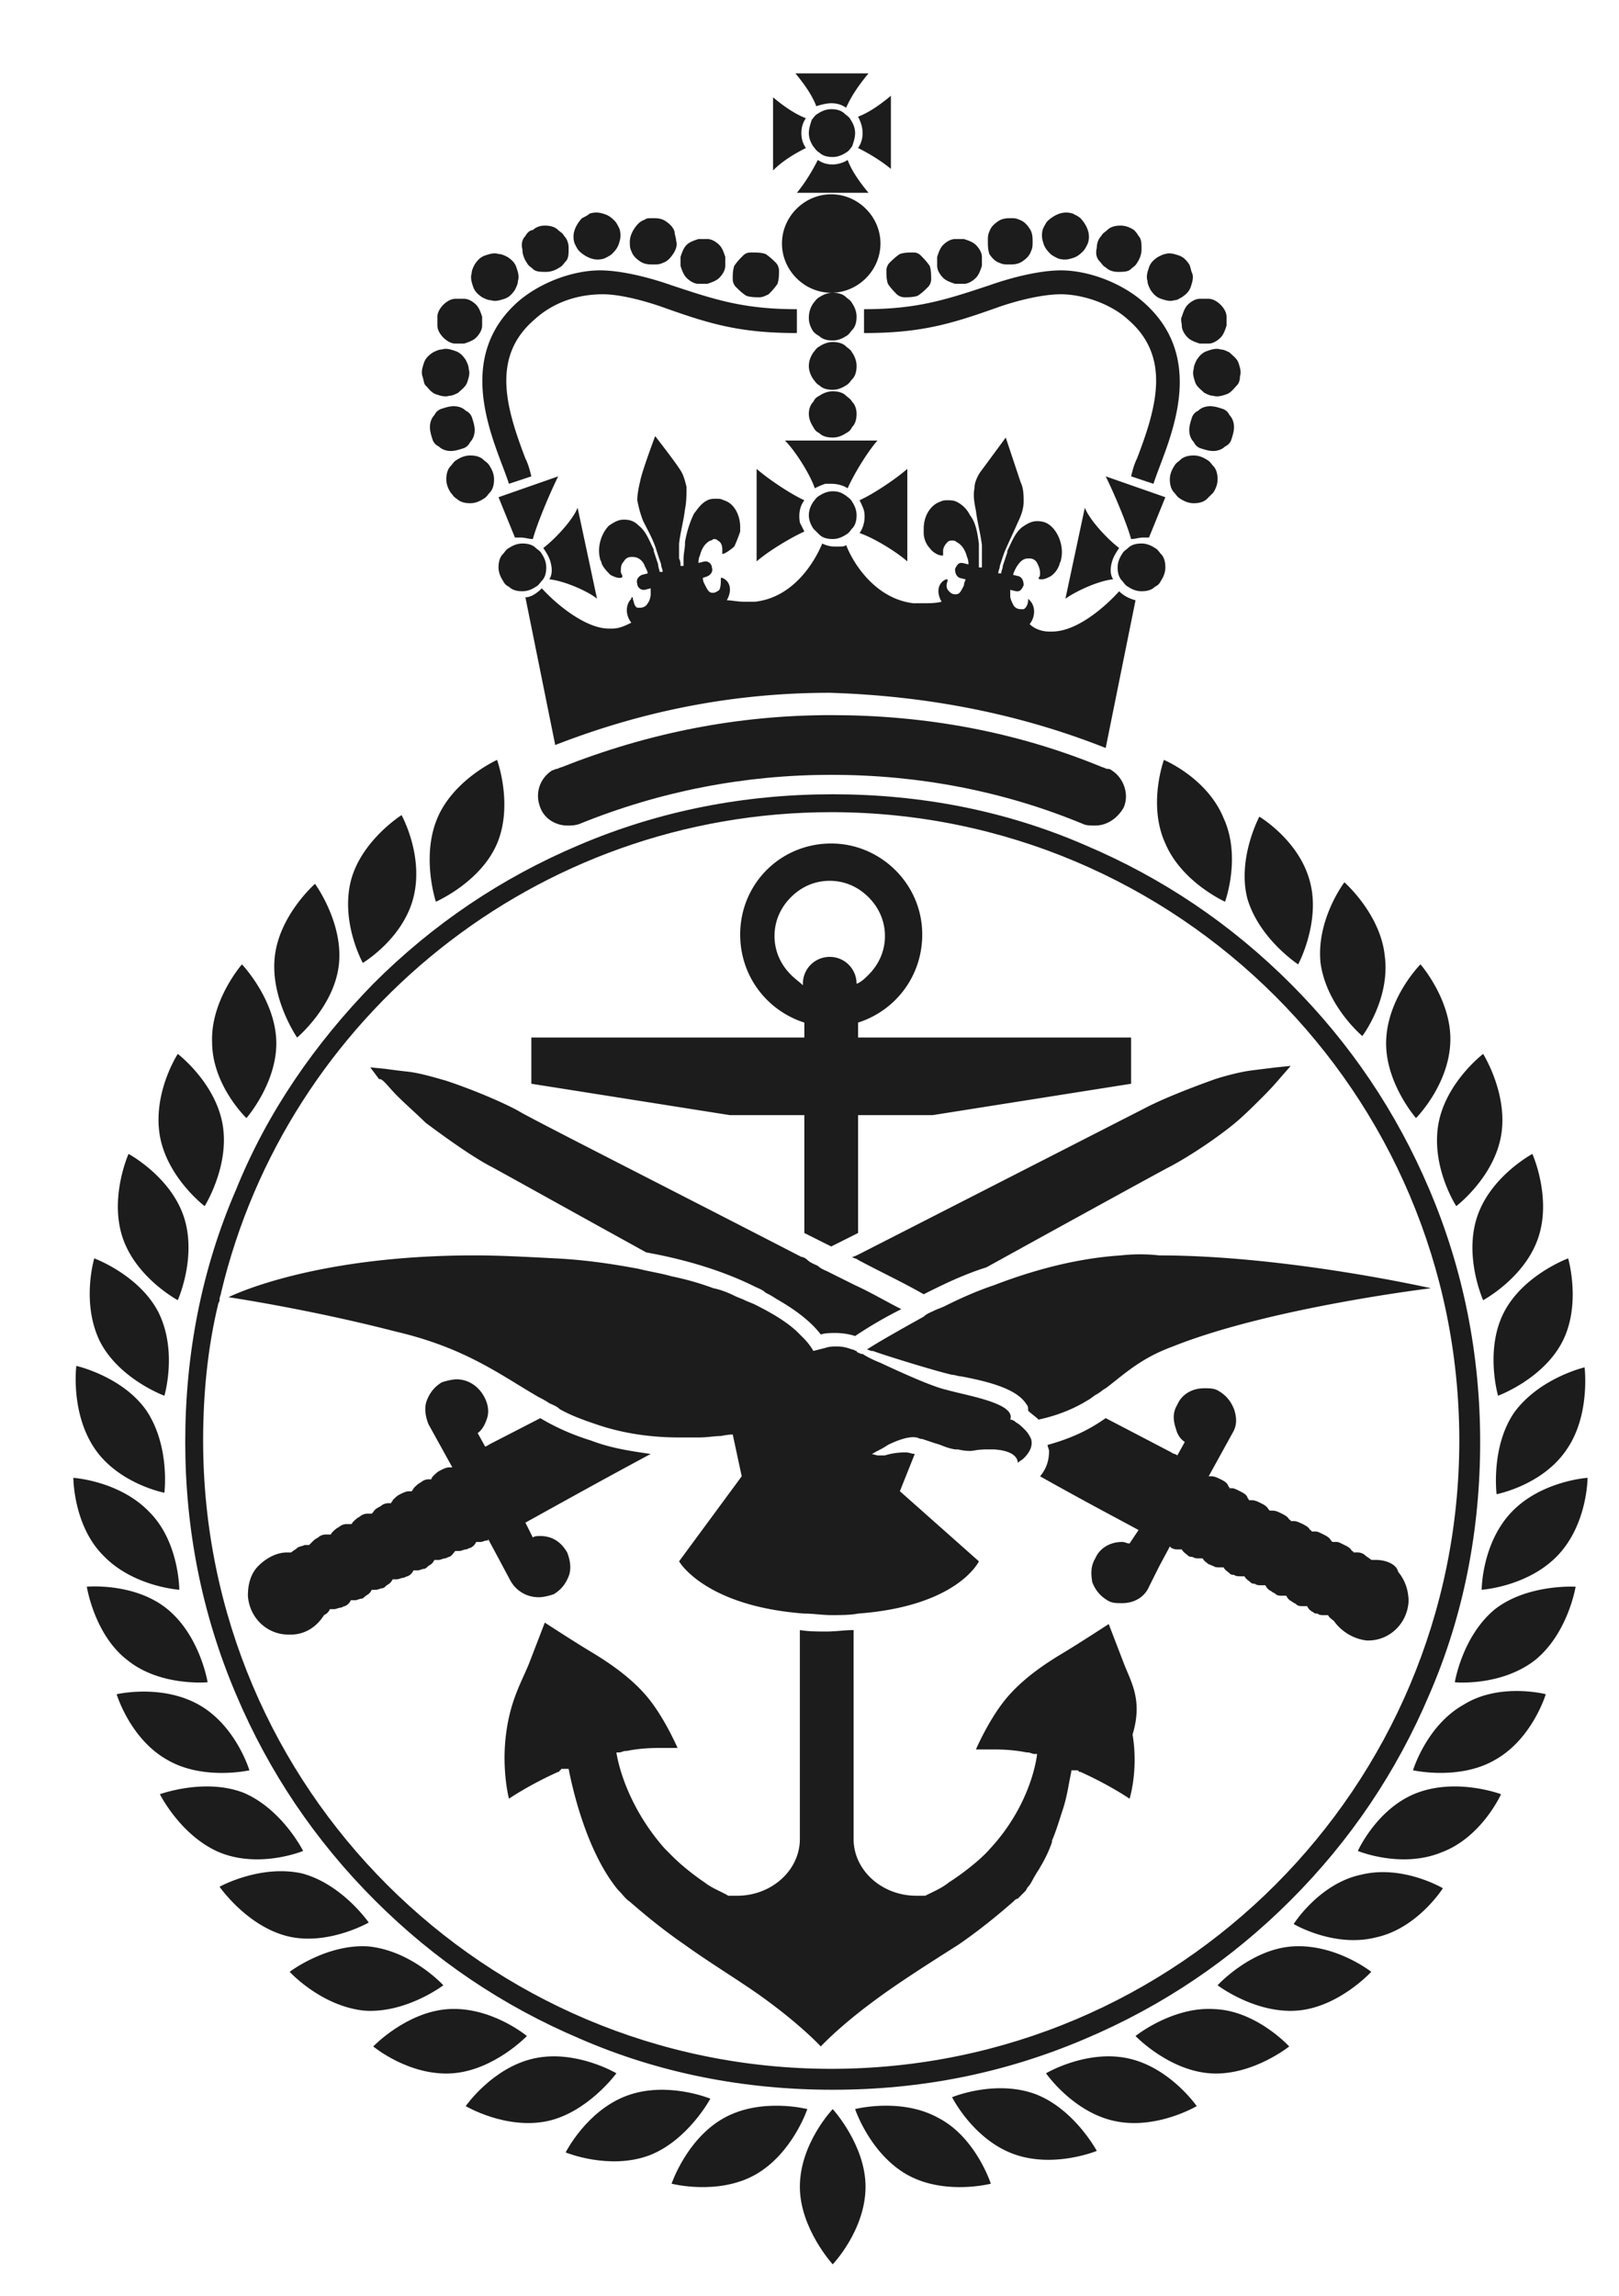
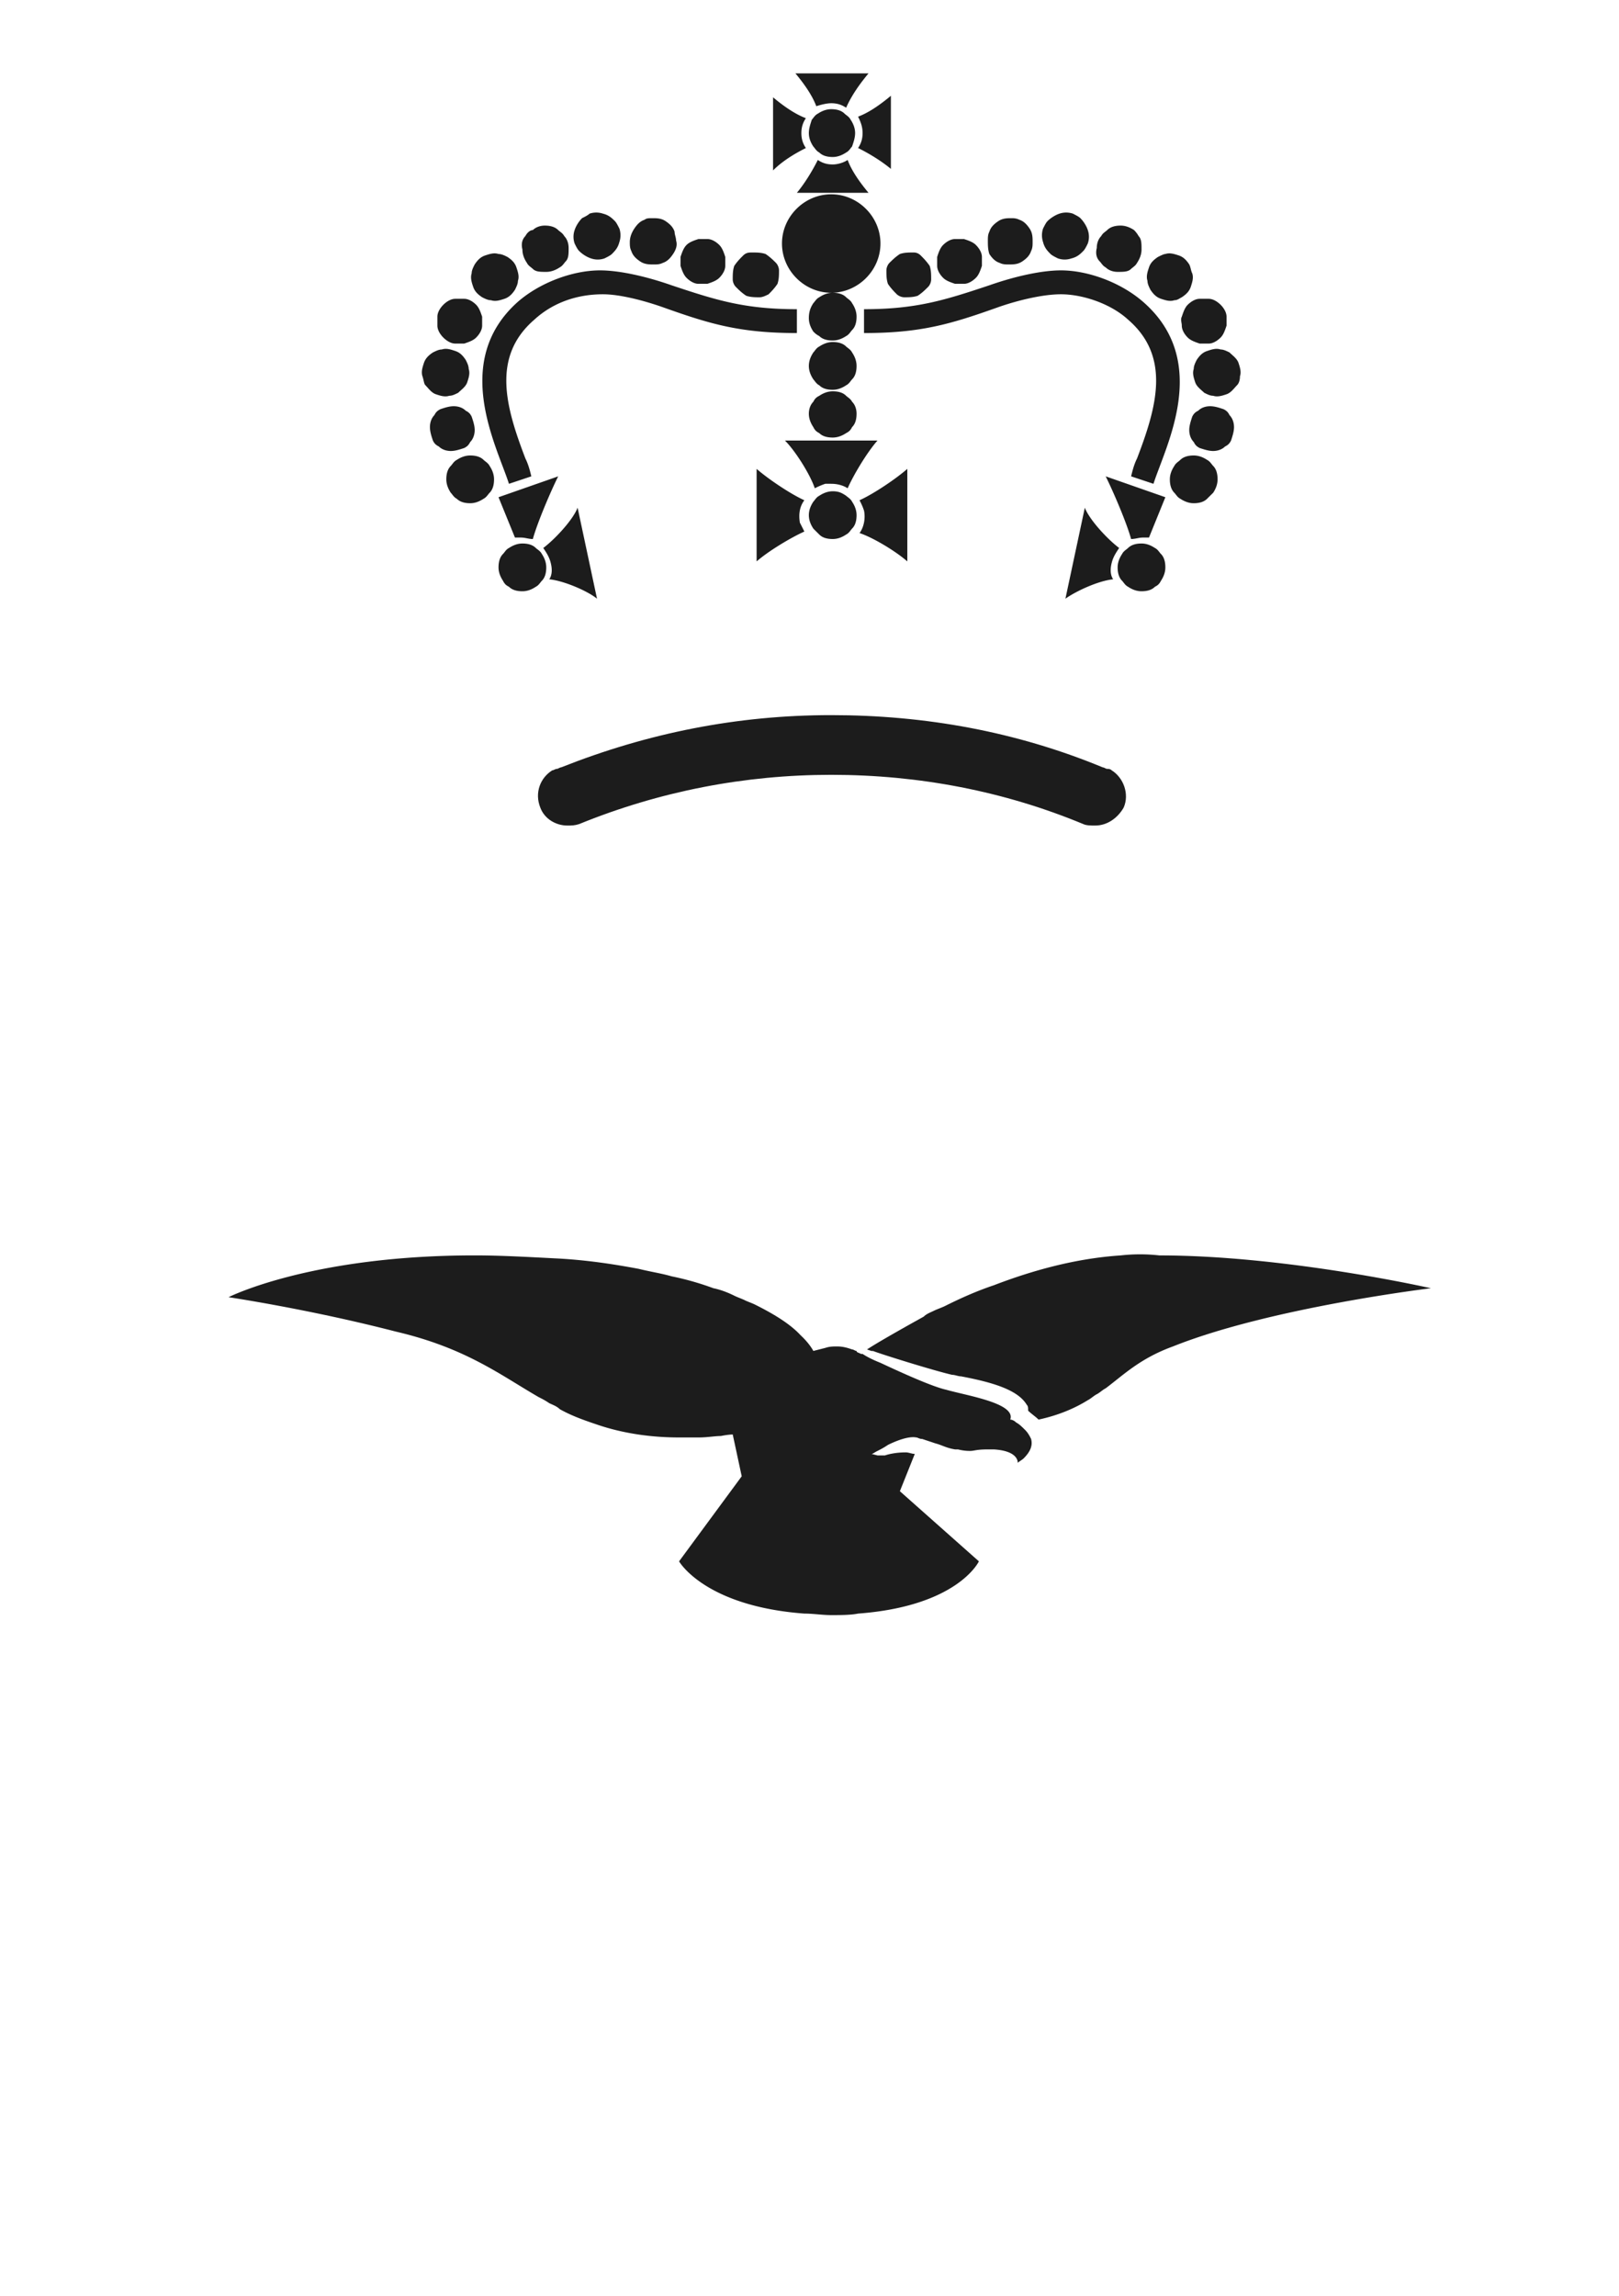
<svg xmlns="http://www.w3.org/2000/svg" width="309" height="438" fill="none">
  <g fill="#1C1C1C" filter="url(#a)">
-     <path d="m207.03 138.705 5.695-28.184c-1.134-.29-2.269-.857-3.125-1.713-2.57 2.847-7.975 7.685-12.813 7.685h-.567c-1.424 0-2.848-.567-3.704-1.423 1.134-1.424 1.134-3.415 0-4.549l-.289-.29v.29c0 .567-.278 1.423-.857 1.701h-.567c-.567 0-1.134-.278-1.424-.845-.278-.578-.567-1.146-.567-1.713v-1.134l1.135.278h.289c.567 0 .856-.568 1.134-1.135 0-.856-.278-1.424-.845-1.713l-1.146-.278c0-.289.29-.856.568-1.424.578-.856 1.145-1.712 2.28-1.712h.289a1.58 1.58 0 0 1 1.424.856c.278.567.567 1.135.567 1.991 0 .289 0 .567-.289.856 0 .279.289.279.578.279.567 0 1.134-.279 1.702-.568.856-.567 1.423-1.423 1.713-2.28 0-.278.278-.567.278-.845.578-2.28-.278-4.85-1.702-6.273-.857-.846-1.713-1.135-2.847-1.135-1.146 0-1.991.567-2.848 1.135-1.423 1.145-1.991 2.847-2.847 4.56v.289c-.289.845-.567 1.702-.856 2.558 0 .568-.29.857-.29 1.424h-.567c0-.567.289-.856.289-1.424.278-.856.568-1.713.857-2.558.845-2.002 1.701-3.704 2.558-5.695.567-1.145 1.134-2.569 1.134-3.993 0-1.134 0-2.558-.567-3.704l-2.847-8.542s-3.982 5.417-4.838 6.551c-.568.857-1.135 1.991-1.135 3.137-.289 1.424 0 2.847.278 4.271.289 2.28.857 4.271 1.146 6.551v4.271h-.579v-4.56c-.278-1.99-.567-3.982-1.701-5.405a5.535 5.535 0 0 0-2.569-2.57c-.568-.278-1.135-.278-1.702-.278s-.857 0-1.424.278c-1.713.567-3.136 2.57-3.136 5.128v.856c0 1.135.567 2.28 1.145 2.848.568.856 1.702 1.423 2.269 1.423h.289v-.856c0-.567.29-1.135.857-1.713.278-.278.567-.278.856-.278.278 0 .568 0 .846.278 1.145.578 1.712 1.713 2.002 2.847.278.579.278 1.146.278 1.424l-1.135-.278h-.289c-.567 0-.856.567-1.134 1.135 0 .856.278 1.423.856 1.712l1.134.279c0 .289-.289.578-.289 1.145-.278.567-.567 1.135-.845 1.424-.289.278-.578.278-.856.278-.568 0-.857-.278-1.146-.567-.567-.568-.567-1.135-.278-1.991v-.289h-.289c-1.424.578-1.991 2.28-.857 4.271-1.134.289-2.269.289-3.414.289h-1.991c-7.118-.857-11.389-7.408-12.813-11.1-.289.277-.856.277-1.134.277h-1.146c-.856 0-1.702-.278-2.28-.567-1.424 3.415-5.405 10.255-12.813 11.101h-1.991c-1.423 0-2.558-.278-3.414-.278 1.134-1.991.567-3.704-.857-4.272h-.278v.279c0 .578 0 1.423-.289 2.002-.289.278-.856.567-1.134.567-.29 0-.579 0-.857-.289-.289-.278-.567-.857-.856-1.424-.289-.567-.289-.856-.289-1.135l.856-.289c.567-.278 1.146-.856.856-1.702 0-.578-.567-1.145-1.134-1.145h-.289l-1.135.289c0-.289 0-.856.278-1.424.29-1.145.857-2.28 1.991-2.847.289 0 .579-.29.579-.29.278 0 .567 0 .845.29.578.278.856.856.856 1.702v.856c.568 0 1.991-1.134 2.28-1.424.29-.567.857-1.99 1.135-2.847v-.856c0-2.27-1.135-4.55-3.125-5.117-.568-.289-.857-.289-1.424-.289s-1.146 0-1.713.29c-1.134.567-1.702 1.423-2.558 2.557-.856 1.713-1.424 3.704-1.713 5.406v.29c0 .856-.278 1.99-.278 2.847v1.423h-.578c0-.567 0-.856-.278-1.423v-2.848c.278-2.28.856-4.27 1.134-6.551.289-1.424.289-2.847.289-4.271-.289-1.135-.567-2.28-1.145-3.126-.846-1.423-4.838-6.55-4.838-6.55s-2.559 6.828-2.848 8.541c-.278 1.135-.567 2.559-.567 3.704.289 1.424.567 2.558 1.135 3.982.856 1.713 2.002 3.704 2.569 5.695.278.856.567 1.713.856 2.558 0 .578.278.857.278 1.424h-.567c0-.278-.289-.846-.289-1.424-.278-.845-.567-1.702-.845-2.558v-.289c-.857-1.702-1.424-3.415-2.848-4.55-.856-.856-1.713-1.145-2.847-1.145-1.146 0-2.002.578-2.847 1.146-1.424 1.423-2.28 3.981-1.713 6.262 0 .289.289.567.289.856.278.856 1.134 1.702 1.702 2.28.567.278 1.145.567 1.713.567.278 0 .567 0 .567-.289 0-.278-.289-.567-.289-.856 0-.846 0-1.424.578-1.991.278-.567.845-.857 1.424-.857h.278c1.145 0 1.991.857 2.28 1.713.289.568.567 1.135.567 1.424l-1.135.289c-.567.278-1.145.846-.856 1.702 0 .567.567 1.146 1.135 1.146h.289l1.134-.29v1.135c0 .578-.278 1.424-.567 1.713-.278.567-.856.856-1.424.856h-.567c-.567-.289-.567-.856-.856-1.713v-.278c-.278 0-.278 0-.278.278-1.146 1.146-1.146 3.137 0 4.561-1.146.567-2.28 1.134-3.704 1.134h-.567c-4.56 0-10.255-4.838-12.813-7.686-.857.857-2.002 1.713-3.137 1.713l5.695 28.185c16.795-6.551 34.167-9.966 52.386-9.966 18.507.567 36.169 3.982 52.674 10.533z" />
    <path d="M154.645 132.434c-17.94 0-35.024 3.414-51.541 9.965-.278 0-.567.29-.845.29-.289 0-.578.278-.856.278-2.28 1.423-3.415 4.271-2.28 7.118.856 2.28 3.136 3.415 5.127 3.415.856 0 1.424 0 2.28-.278 15.371-6.262 31.598-9.399 48.115-9.399 16.794 0 33.033 3.137 48.114 9.399.579.278 1.424.278 2.28.278 2.281 0 4.271-1.424 5.417-3.415 1.134-2.558 0-5.695-2.28-7.118-.289-.278-.567-.278-.856-.278-.29 0-.568-.29-.857-.29-16.516-6.829-33.878-9.965-51.818-9.965z" />
-     <path d="M41.042 222.991c-6.55 15.093-9.687 31.321-9.687 48.117 0 16.517 3.136 32.745 9.687 48.127 6.262 14.804 15.082 27.896 26.471 39.285 11.39 11.39 24.491 20.221 39.295 26.483 15.093 6.551 31.32 9.688 48.126 9.688 16.794 0 32.744-3.137 48.114-9.688 14.804-6.262 27.906-15.093 39.295-26.483 11.389-11.389 20.209-24.481 26.482-39.285 6.54-15.093 9.677-31.321 9.677-48.127 0-16.518-3.137-32.745-9.677-48.117-6.273-14.804-15.093-27.907-26.482-39.296-11.389-11.39-24.491-20.221-39.295-26.483-15.092-6.551-31.32-9.677-48.114-9.677-16.806 0-33.033 3.126-48.404 9.677-14.815 6.262-27.906 15.093-39.295 26.483-11.111 11.389-20.22 24.492-26.193 39.296zm113.603-72.041c66.054 0 119.875 53.533 119.875 119.879 0 66.058-53.531 119.869-119.875 119.869-66.055 0-119.876-53.533-119.876-119.869 0-8.831.857-17.662 2.848-25.915 0-.289.289-.568.289-.857v-.278c0-.289.289-.856.289-1.145 12.523-52.677 60.071-91.684 116.45-91.684zm-5.984 262.244c0 7.964 6.273 14.804 6.273 14.804s6.262-6.551 6.262-14.804c0-7.975-6.262-14.815-6.262-14.815s-6.273 6.551-6.273 14.815zm-14.515-13.103c-7.118 3.982-9.965 12.524-9.965 12.524s8.82 2.28 15.938-1.702c7.118-3.993 9.966-12.535 9.966-12.535s-8.82-2.269-15.939 1.713zm-2.569-3.699s-8.253-3.414-15.938-.567c-7.686 2.847-11.679 10.822-11.679 10.822s8.264 3.415 15.95.567c7.396-2.847 11.667-10.822 11.667-10.822zm-17.929-4.843s-7.697-4.561-15.66-2.848c-7.975 1.713-13.102 9.11-13.102 9.11s7.685 4.56 15.66 2.847c7.685-1.702 13.102-9.109 13.102-9.109zm-17.084-7.112s-6.84-5.695-15.093-5.128c-7.974.568-14.236 7.119-14.236 7.119s6.829 5.695 15.093 5.127c7.963-.567 14.236-7.118 14.236-7.118z" />
-     <path d="M66.379 367.35c-7.975-.567-15.093 4.839-15.093 4.839s5.983 6.551 14.236 7.407c7.975.568 15.093-4.838 15.093-4.838s-5.984-6.551-14.236-7.408zm-.001-4.561s-5.127-7.397-12.812-9.388c-7.975-1.713-15.66 2.559-15.66 2.559s5.127 7.407 12.812 9.398c7.686 1.991 15.66-2.569 15.66-2.569zM53.855 349.13s-3.993-7.975-11.39-11.111c-7.407-2.848-15.948.289-15.948.289s3.981 7.975 11.389 11.1c7.685 3.137 15.949-.278 15.949-.278zM43.6 333.747s-2.558-8.542-9.676-12.524c-7.118-3.993-15.66-1.991-15.66-1.991s2.558 8.543 9.676 12.524c6.83 3.982 15.66 1.991 15.66 1.991zm-23.345-21.072c6.262 5.128 15.37 4.271 15.37 4.271s-1.423-8.831-7.685-13.959c-6.262-5.116-15.37-4.271-15.37-4.271s1.423 9.121 7.685 13.959zm9.965-13.374s0-9.121-5.694-14.816C18.83 278.513 10 277.945 10 277.945s0 9.11 5.695 14.805c5.694 5.972 14.525 6.551 14.525 6.551zm-2.847-18.508s1.135-8.832-3.414-15.661c-4.56-6.551-13.391-8.542-13.391-8.542s-1.135 8.82 3.425 15.66c4.55 6.83 13.38 8.543 13.38 8.543zm0-18.51s2.558-8.542-1.146-15.95c-3.692-7.118-12.234-10.255-12.234-10.255s-2.57 8.542 1.134 15.95c3.704 7.118 12.246 10.255 12.246 10.255zm2.558-18.228s3.704-8.253 1.146-15.939c-2.57-7.696-10.544-11.968-10.544-11.968s-3.693 8.265-1.134 15.95c2.558 7.686 10.532 11.957 10.532 11.957zm5.128-17.944s4.838-7.685 3.414-15.66c-1.423-7.964-8.542-13.381-8.542-13.381s-4.838 7.408-3.414 15.661c1.424 7.975 8.542 13.38 8.542 13.38zm7.974-16.796s5.973-6.83 5.695-14.804c-.29-7.975-6.551-14.527-6.551-14.527s-5.984 6.841-5.695 14.805c0 8.264 6.551 14.526 6.551 14.526zm17.651-29.322c.857-7.975-4.56-15.372-4.56-15.372s-6.829 5.973-7.685 13.948c-.857 7.975 4.27 15.382 4.27 15.382s7.119-5.984 7.975-13.958zm14.236-12.821c1.992-7.975-2.28-15.66-2.28-15.66s-7.685 4.838-9.676 12.535c-1.99 7.964 2.28 15.661 2.28 15.661s7.686-4.561 9.677-12.536zm15.95-10.242c3.125-7.407 0-15.95 0-15.95s-8.264 3.704-11.39 11.101c-3.136 7.408-.288 15.95-.288 15.95s8.542-3.704 11.678-11.101zm84.273 243.161c-7.118-3.982-15.938-1.713-15.938-1.713s2.847 8.542 9.965 12.535c7.119 3.982 15.938 1.702 15.938 1.702s-2.847-8.82-9.965-12.524zm18.507-4.557c-7.685-2.848-15.938.578-15.938.578s3.982 7.964 11.667 10.811c7.686 2.847 15.949-.567 15.949-.567s-4.271-7.975-11.678-10.822zm17.651-6.833c-7.963-1.713-15.66 2.848-15.66 2.848s5.127 7.407 13.102 9.109c7.975 1.713 15.66-2.847 15.66-2.847s-5.127-7.397-13.102-9.11zm16.517-9.392c-7.975-.567-15.093 5.128-15.093 5.128s6.273 6.551 14.236 7.118c7.975.568 15.093-5.127 15.093-5.127s-6.262-6.83-14.236-7.119zm14.803-11.959c-7.963.568-14.236 7.408-14.236 7.408s7.118 5.406 15.093 4.838c7.974-.567 14.236-7.407 14.236-7.407s-6.829-5.406-15.093-4.839zm13.102-13.675c-7.974 1.713-12.813 9.399-12.813 9.399s7.686 4.56 15.66 2.558c7.975-1.702 12.813-9.388 12.813-9.388s-7.685-4.56-15.66-2.569zm10.822-15.656c-7.686 2.847-11.389 11.111-11.389 11.111s8.252 3.415 15.938.278c7.696-2.847 11.389-11.1 11.389-11.1s-8.253-3.137-15.938-.289zm8.82-16.803c-7.118 3.982-9.676 12.524-9.676 12.524s8.831 1.991 15.66-1.991c7.118-3.982 9.676-12.524 9.676-12.524s-8.82-2.28-15.66 1.991zm5.984-18.225c-6.262 5.127-7.685 13.959-7.685 13.959s8.819.856 15.37-4.271c6.262-5.128 7.686-13.959 7.686-13.959s-9.109-.568-15.371 4.271zm3.137-18.506c-5.695 5.984-5.695 14.816-5.695 14.816s8.82-.579 14.515-6.551C299 286.766 299 277.945 299 277.945s-8.82.568-14.514 6.54zm.567-19.076c-4.56 6.552-3.415 15.661-3.415 15.661s8.82-1.702 13.38-8.542c4.549-6.551 3.415-15.661 3.415-15.661s-8.542 1.991-13.38 8.542zm-1.991-19.076c-3.704 7.119-1.146 15.95-1.146 15.95s8.542-3.137 12.246-10.255c3.703-7.119 1.134-15.95 1.134-15.95s-8.542 3.137-12.234 10.255zm-3.993-2.278s7.975-4.271 10.533-11.957c2.569-7.685-1.135-15.95-1.135-15.95s-7.974 4.272-10.532 11.968c-2.57 7.686 1.134 15.939 1.134 15.939zm-5.127-17.944s7.118-5.405 8.541-13.38c1.424-7.975-3.414-15.661-3.414-15.661s-7.118 5.417-8.542 13.381c-1.424 8.264 3.415 15.66 3.415 15.66zm-7.686-16.796s6.262-6.262 6.551-14.526c.289-7.964-5.695-14.805-5.695-14.805s-6.262 6.262-6.551 14.527c-.278 7.974 5.695 14.804 5.695 14.804zm-10.243-15.657s5.405-7.118 4.271-15.371c-.857-7.975-7.697-13.959-7.697-13.959s-5.405 7.119-4.549 15.383c1.135 8.253 7.975 13.947 7.975 13.947zm-12.246-13.665s4.271-7.975 2.28-15.66c-2.002-7.975-9.688-12.524-9.688-12.524s-4.27 7.975-2.28 15.66c2.28 7.686 9.688 12.524 9.688 12.524zm-25.625-39.013s-3.137 8.543.278 15.95c3.136 7.397 11.389 11.101 11.389 11.101s3.136-8.542-.278-15.95c-3.137-7.686-11.389-11.101-11.389-11.101zm-7.686 172.272-2.847-7.408s-5.695 3.704-8.542 5.417c-2.848 1.702-7.408 4.549-10.822 8.542-3.415 3.982-5.984 9.966-5.984 9.966h2.847c1.713 0 3.993 0 6.841.567h.278c.289 0 .856.29 1.145.29h.567s-.856 9.387-9.109 18.219c-1.712 1.99-5.416 4.838-7.696 6.262-1.424 1.145-2.848 1.712-4.549 2.569h-1.713c-6.551 0-11.956-4.85-11.956-10.822V306.99c-1.713 0-3.415.278-5.128.278-1.701 0-3.414 0-5.127-.278v39.864c0 5.972-5.406 10.822-11.957 10.822h-1.701c-1.424-.857-3.137-1.424-4.56-2.569-1.713-1.135-4.271-3.126-5.984-4.839-.567-.567-1.135-1.134-1.702-1.713-7.974-9.109-9.109-18.219-9.109-18.219h.567c.278 0 .857-.289 1.135-.289h.289c2.847-.567 5.127-.567 6.829-.567h2.847s-2.558-5.973-5.972-9.966c-3.426-3.982-7.975-6.829-10.822-8.542-2.848-1.702-8.542-5.406-8.542-5.406s-1.424 3.704-2.847 7.397c-1.424 3.704-3.704 7.118-4.56 13.959-.857 6.829.567 12.246.567 12.246s3.703-2.569 9.398-5.128c0 0 .289 0 .289-.289 0 0 .278 0 .278-.278h1.424c.289 1.424 2.847 15.082 9.398 23.057l.289.289c.568.568 1.135 1.424 1.991 1.991 2.28 1.991 5.984 5.128 10.533 8.253 5.127 3.704 11.389 7.408 15.949 10.823 6.551 4.838 9.966 8.542 9.966 8.542s3.414-3.704 9.965-8.542c4.549-3.415 10.822-7.397 16.228-10.823 4.56-3.125 8.252-6.262 10.532-8.253.289-.289.568-.567.857-.567l1.423-1.424c.29-.289.29-.567.568-.856.567-.567.856-1.424 1.423-2.28.289-.567.567-.857.857-1.424.856-1.424 1.712-3.125 2.28-4.838v-.289c.856-1.991 1.423-3.982 1.991-5.695.567-1.702.856-3.126 1.134-4.549.289-1.713.578-2.848.578-3.137h1.135s.289 0 .289.289h.278c5.695 2.559 9.398 5.128 9.398 5.128s1.713-5.417.568-12.246c1.99-6.551-.278-9.966-1.702-13.67zM106.53 333.184c.278 0 .278 0 0 0zm88.833-2.28c.278 0 .278 0 0 0zm6.551 1.991c.278 0 .278 0 0 0h.278-.278zm-52.396-124.149v22.49c1.712.856 3.414 1.713 5.127 2.569 1.713-.856 3.414-1.713 5.127-2.569v-22.49h14.237l37.871-5.984v-8.82h-52.108v-2.848c7.118-2.28 12.246-8.831 12.246-16.806 0-9.676-7.975-17.362-17.373-17.362-9.676 0-17.373 7.686-17.373 17.362 0 7.975 5.127 14.526 12.246 16.806v2.848H97.41v8.82l37.871 5.984h14.237zm-2.559-26.772c-1.99-1.991-3.136-4.549-3.136-7.397 0-2.847 1.146-5.416 3.136-7.407 1.991-1.991 4.549-3.126 7.397-3.126 2.847 0 5.416 1.135 7.407 3.126 1.991 1.991 3.137 4.56 3.137 7.407 0 2.848-1.146 5.406-3.137 7.397-.567.578-1.424 1.424-2.28 1.713a5.108 5.108 0 0 0-5.127-5.128 5.098 5.098 0 0 0-5.117 5.128v.289c-.578-.578-1.423-1.146-2.28-2.002zm11.667 53.83c.289.278.857.278 1.146.568 4.271 2.28 8.542 4.271 12.523 6.551 3.415-1.713 7.408-3.704 11.957-5.128 19.086-10.533 34.167-18.797 35.313-19.364 3.704-1.991 8.82-5.406 12.245-8.253 1.702-1.424 3.693-3.415 5.406-5.128a59.065 59.065 0 0 0 3.136-3.414l1.991-2.281-2.847.29s-2.28.278-4.56.567c-2.28.278-5.406 1.134-7.118 1.702-3.982 1.423-9.966 3.704-13.67 5.694-1.701.857-26.192 13.392-54.098 27.629-.567.278-1.135.567-1.424.567zm-59.793 64.925c.857 0 2.002-.289 2.847-.579 1.424-.845 2.281-1.991 2.848-3.414.578-1.424.289-3.126-.278-4.549-1.146-2.003-2.848-3.137-5.128-3.137-.567 0-1.134 0-1.423.289l-1.135-2.28-.289-.567c3.136-1.713 12.246-6.841 23.913-13.103-3.982-.567-7.686-1.134-11.389-2.558-3.693-1.146-6.829-2.569-9.677-4.271l-9.398 4.838c-.567.278-.856.568-1.134.568l-1.424-2.559c.856-.578 1.424-1.712 1.702-2.569.578-1.424.289-3.125-.568-4.549-1.134-2.002-3.125-3.137-5.127-3.137-.845 0-1.99.29-2.847.568-1.424.856-2.27 1.991-2.847 3.414-.568 1.424-.279 3.137.289 4.561l4.56 8.253h-.579c-.567 0-1.134.289-1.701.578-.567.278-.857.567-1.424 1.134 0 0-.29.29-.29.568h-.566c-.568 0-1.135.289-1.424.567-.567.289-.856.578-1.424 1.146 0 .278-.289.278-.289.567h-.567c-.567 0-1.134.289-1.702.567-.578.289-.856.567-1.423 1.146 0 .278-.29.278-.29.567h-.567c-.567 0-1.145.278-1.423.567-.568.289-1.146.567-1.424 1.135l-.29.289h-.856c-.567 0-1.134.289-1.423.567-.567.289-.846.567-1.424 1.146 0 .278-.278.278-.278.278h-.856c-.568 0-1.135.289-1.424.567-.567.289-.856.578-1.424 1.146 0 .278-.289.278-.289.278h-.845c-.578 0-1.146.289-1.424.578-.578.278-.856.567-1.423 1.135l-.29.289h-.856c-.567.278-1.135.278-1.424.567-.278.278-.856.567-1.134.857h-.857c-1.99 0-3.981 1.134-5.405 2.558-1.424 1.423-2.002 3.414-2.002 5.695.29 4.271 3.704 7.407 7.697 7.407h.567c2.558 0 4.838-1.423 6.262-3.704.567-.289.856-.567 1.134-1.145h.856c.29 0 .857-.278 1.146-.278.278 0 .567-.29.845-.29.579-.278.857-.567 1.146-1.134h.856c.279 0 .846-.289 1.135-.289.29 0 .567-.278.856-.567.567-.29.857-.568 1.135-1.135h.856c.29 0 .857-.289 1.135-.289.289 0 .578-.289.856-.567.567-.29.856-.568 1.146-1.146h.845c.29 0 .856-.278 1.145-.278.279 0 .568-.289.857-.289.567-.278.845-.568 1.134-1.135h.857c.278 0 .856-.289 1.134-.289.29 0 .567-.278.857-.567.567-.289.856-.568 1.134-1.135h.857c.289 0 .856-.289 1.145-.289.278 0 .567-.289.845-.289.579-.278.857-.845 1.146-1.135h.856c.278 0 .846-.289 1.135-.289.29 0 .567-.278.856-.278.567-.289.857-.567 1.135-1.146h.856c.29 0 .857-.278 1.135-.278.289 0 .289 0 .289-.289l1.99 3.704 2.28 4.271c1.135 1.991 3.137 3.137 5.406 3.137zm-27.049-95.687c1.712 1.713 3.993 3.704 5.416 5.128 3.415 2.558 8.542 6.262 12.246 8.253 1.134.567 13.38 7.408 29.896 16.517 7.964 1.424 15.082 3.704 20.777 6.551.578.278 1.423.567 2.002 1.135.567.289 1.134.567 1.99 1.145 1.991 1.135 3.704 2.269 5.128 3.415 1.423 1.134 2.558 2.28 3.414 3.415.857-.29 1.991-.29 2.848-.29 1.423 0 2.847.29 3.703.579a81.1 81.1 0 0 1 8.82-5.128c-2.847-1.423-5.694-3.136-8.82-4.56-1.712-.856-3.425-1.702-5.127-2.558-.567-.289-1.424-.567-1.991-1.146-.578-.278-1.424-.567-2.002-1.134-.278-.29-.845-.568-1.134-.568-27.617-14.237-52.386-26.772-54.099-27.906-3.704-1.991-9.398-4.271-13.669-5.695-1.99-.567-4.838-1.424-7.118-1.713-2.558-.278-4.55-.567-4.55-.567l-2.846-.278 1.701 2.269c.567-.278 1.713 1.423 3.415 3.136zm186.787 88.562h-.857c-.278-.289-.856-.578-1.134-.856-.289-.289-.856-.567-1.424-.567h-.856c0-.29-.289-.29-.289-.29-.278-.567-.846-.856-1.424-1.134-.567-.289-1.134-.578-1.424-.578h-.845l-.289-.278c-.289-.568-.856-.857-1.424-1.146-.567-.278-1.134-.567-1.423-.567h-.857c0-.278-.278-.278-.278-.278-.289-.579-.856-.857-1.423-1.146-.579-.278-1.146-.567-1.713-.567h-.567c0-.289-.29-.289-.29-.289-.278-.568-.856-.846-1.423-1.135-.568-.289-1.135-.567-1.702-.567h-.578l-.278-.289c-.29-.568-.857-.857-1.424-1.135-.567-.289-1.146-.567-1.713-.567h-.567c0-.289-.289-.289-.289-.579-.278-.567-.846-.845-1.424-1.134-.567-.289-1.134-.567-1.424-.567h-.567c0-.29-.278-.29-.278-.568-.289-.578-.856-.856-1.424-1.145-.578-.278-1.145-.567-1.712-.567h-.568l4.549-8.253c.857-1.424.857-2.848.29-4.561-.568-1.423-1.424-2.558-2.848-3.414-.856-.568-1.713-.568-2.847-.568-2.28 0-4.271 1.135-5.127 3.126-.857 1.424-.857 2.847-.278 4.56.278 1.135.845 1.991 1.701 2.558l-1.423 2.57c-.278-.29-.857-.29-1.135-.579l-12.535-6.54c-2.847 1.991-5.972 3.693-11.1 5.117 0 .289.29.856.29 1.145 0 1.424-.29 3.126-1.713 4.839 9.109 5.127 16.227 8.831 18.796 10.255l-.578.845-1.134 1.713c-.568 0-.857-.289-1.424-.289-2.28 0-4.271 1.145-5.127 3.136-.857 1.424-.857 2.848-.568 4.56.568 1.424 1.424 2.559 2.848 3.415.856.567 1.712.567 2.847.567 2.28 0 4.271-1.134 5.127-3.136l1.991-3.982 1.991-3.704.289.289c.567.278.857.278 1.135.278h.856c.289.579.856.857 1.135 1.146.289.278.578.278.856.278.567.289.856.289 1.146.289h.845c.289.567.856.857 1.145 1.135.278 0 .568.289.857.289.278.289.845.289 1.134.289h.857c.278.567.856.845 1.134 1.135.289.289.567.289.857.289.289.278.856.278 1.134.278h.856c.29.567.857.856 1.146 1.145.278.279.567.279.845.279.29.289.857.289 1.146.289h.856c.278.567.568.856 1.135 1.134.289.289.567.289.856.567.278.29.857.29 1.135.29h.856c.289.567.567.856 1.135 1.134.289.289.578.289.856.579.289.278.856.278 1.146.278h.845c.289.567.578.856 1.145 1.145.278.278.568.278.857.278.278.29.845.29 1.134.29h.857c.278.567.856.856 1.134 1.134 1.424 1.991 3.704 3.415 6.262 3.704h.289c3.982 0 7.408-3.137 7.686-7.408 0-1.991-.568-3.982-1.991-5.695-.289-1.423-2.28-2.269-4.271-2.269z" />
    <path d="M98.834 262.558c.578.289 1.145.567 2.002 1.146.567.278 1.423.567 1.99 1.134 1.991 1.135 4.271 1.991 6.83 2.848 5.694 1.991 11.389 2.558 15.949 2.558h3.703c1.702 0 3.126-.278 4.271-.278 1.424-.289 2.269-.289 2.269-.289l1.713 7.974-11.956 16.228s4.838 8.543 23.913 9.966c1.712 0 3.414.289 5.127.289 1.713 0 3.704 0 5.127-.289 19.075-1.423 23.057-9.966 23.057-9.966l-15.082-13.38 2.847-7.119c-.578 0-1.145-.289-1.713-.289-1.712 0-3.136.289-3.981.579h-1.424l-1.146-.29c.29 0 .568-.289 1.146-.567.567-.289 1.134-.567 1.991-1.146 1.702-.845 3.982-1.701 5.405-1.423.289 0 .567.289 1.146.289.845.289 1.701.567 2.558.856 1.134.278 1.991.857 3.704 1.135h.567c1.134.289 1.991.289 2.28.289.856 0 1.134-.289 3.414-.289h1.135c4.849.289 4.56 2.569 4.56 2.569.289-.289.856-.578 1.134-.856 1.424-1.424 1.713-2.57 1.424-3.704-.278-.567-.567-1.135-1.134-1.713-.568-.567-1.135-1.134-1.713-1.424-.567-.567-1.135-.567-1.135-.567 1.135-3.125-8.252-4.549-12.245-5.695-2.558-.567-8.253-3.125-12.524-5.127-1.423-.567-2.569-1.135-3.414-1.702h-.29c-.567-.289-.856-.289-.856-.567-.278 0-.567-.289-.856-.289-.846-.29-1.702-.568-2.848-.568-.845 0-1.423 0-2.269.278l-2.28.579s-.567-1.146-1.991-2.57a31.404 31.404 0 0 1-.856-.856c-1.713-1.702-4.271-3.415-8.264-5.406-.567-.289-1.423-.567-1.991-.856-.567-.278-1.423-.567-1.99-.856-1.135-.568-2.559-1.135-3.982-1.424a54.215 54.215 0 0 0-7.975-2.269c-1.991-.579-3.993-.857-6.262-1.424-4.56-.856-9.965-1.713-15.949-2.002-5.405-.278-10.533-.567-15.37-.567-31.321 0-46.981 7.975-46.981 7.975s15.37 2.28 31.887 6.551c13.38 3.125 19.931 8.253 27.328 12.524z" />
    <path d="M209.878 235.513c-8.542.567-16.795 2.848-24.202 5.695-3.415 1.146-6.54 2.569-9.387 3.993-.579.278-1.424.567-2.002.845-.568.29-1.424.579-1.991 1.146-5.128 2.847-9.109 5.128-10.822 6.262l.856.289h.289c1.424.567 11.39 3.693 15.093 4.549.568 0 1.135.29 1.702.29 5.984 1.134 10.822 2.558 12.535 5.405.278.289.278.567.278 1.146.567.567 1.423 1.134 1.991 1.702 3.993-.857 7.118-2.281 9.398-3.704.567-.278 1.146-.846 1.713-1.135.567-.289 1.134-.856 1.701-1.134 3.426-2.57 6.551-5.695 12.813-7.975 18.508-7.408 49.261-11.112 49.261-11.112s-27.617-6.262-51.819-6.262a32.996 32.996 0 0 0-7.407 0zM160.629 21.392c0 1.134-.29 1.99-.857 2.847 2.28 1.135 4.549 2.558 6.262 3.982V14.273c-1.713 1.424-3.982 3.137-6.262 3.982.567 1.146.857 2.002.857 3.137zm-5.985-5.697c1.135 0 1.991.289 2.848.856 1.134-2.57 2.847-4.838 4.271-6.551h-13.948c1.424 1.713 3.126 3.982 3.982 6.262.857-.278 1.991-.567 2.847-.567zm-5.694 5.701c0-1.135.289-1.991.856-2.848-2.28-.856-4.56-2.558-6.262-3.982v13.948c1.702-1.713 3.982-3.136 6.262-4.27-.567-.857-.856-1.714-.856-2.848zm12.813 11.386c-1.424-1.713-3.137-3.982-3.982-6.262-.856.567-2.002.856-2.847.856-1.146 0-2.002-.29-2.847-.857-1.146 2.28-2.57 4.55-3.993 6.263h13.669zm-9.398-7.686c.567.567 1.423.857 2.569.857.845 0 1.702-.29 2.558-.857.567-.289.856-.856 1.134-1.145.29-.846.579-1.702.579-2.559 0-.856-.289-1.713-.857-2.558-.289-.578-.856-.856-1.145-1.145-.567-.568-1.424-.857-2.558-.857-.857 0-1.713.29-2.558.857-.579.289-.857.856-1.146 1.145-.278.845-.567 1.702-.567 2.558 0 .857.289 1.713.856 2.559.278.289.567.856 1.135 1.145zm0 35.02c.567.567 1.423.845 2.569.845.845 0 1.702-.278 2.558-.845.567-.29.856-.857 1.134-1.146.579-.567.857-1.424.857-2.558 0-.857-.278-1.713-.857-2.57-.278-.567-.845-.845-1.134-1.134-.567-.567-1.424-.856-2.558-.856-.857 0-1.713.289-2.569.856-.568.29-.857.856-1.135 1.135-.567.856-.856 1.712-.856 2.847 0 .856.289 1.713.856 2.57.278.277.567.567 1.135.856zm0 9.391c.567.578 1.423.856 2.569.856.845 0 1.702-.278 2.558-.856.567-.278.856-.845 1.134-1.135.579-.567.857-1.423.857-2.558 0-.856-.278-1.713-.857-2.57-.278-.566-.845-.856-1.134-1.134-.567-.567-1.424-.856-2.558-.856-.857 0-1.713.29-2.569.856-.568.278-.857.857-1.135 1.135-.567.856-.856 1.713-.856 2.57 0 .844.289 1.7.856 2.557.278.29.567.857 1.135 1.135zm0 9.124c.567.567 1.423.846 2.569.846.845 0 1.702-.279 2.558-.846.567-.289.856-.578 1.134-1.145.579-.568.857-1.424.857-2.559 0-.856-.278-1.713-.857-2.28-.278-.567-.845-.856-1.134-1.134-.567-.579-1.424-.857-2.558-.857-.857 0-1.713.278-2.569.857-.568.278-.857.567-1.135 1.134-.567.567-.856 1.424-.856 2.28 0 .857.289 1.702.856 2.558.278.568.567.857 1.135 1.146zm-59.226 29.313c.578.579 1.424.857 2.57.857.855 0 1.7-.278 2.557-.857.567-.278.857-.845 1.146-1.134.567-.567.845-1.424.845-2.558 0-.857-.278-1.713-.845-2.57-.29-.567-.857-.856-1.146-1.134-.567-.567-1.424-.857-2.558-.857-.856 0-1.713.29-2.57.857-.566.278-.845.856-1.134 1.134-.567.568-.856 1.424-.856 2.57 0 .845.29 1.701.856 2.558.29.567.568.856 1.135 1.134zm59.226-9.964c.567.578 1.423.856 2.569.856.845 0 1.702-.278 2.558-.856.567-.279.856-.846 1.134-1.135.579-.567.857-1.424.857-2.558 0-.857-.278-1.713-.857-2.57-.278-.567-.845-.856-1.134-1.134-.856-.567-1.424-.856-2.558-.856-.857 0-1.713.289-2.569.856-.568.278-.857.856-1.135 1.135-.567.856-.856 1.712-.856 2.569 0 .845.289 1.702.856 2.558.278.29.567.567 1.135 1.135zm2.279-46.128c5.128 0 9.399-4.27 9.399-9.398 0-5.117-4.271-9.388-9.399-9.388-5.127 0-9.398 4.271-9.398 9.388 0 5.127 4.271 9.398 9.398 9.398zm-61.505 36.45c-2.27-7.119-11.1-23.346 1.713-34.736 4.27-3.704 10.532-5.984 15.66-5.984 3.703 0 8.831 1.146 13.669 2.847 8.542 2.848 13.947 4.56 23.913 4.56v4.55c-10.822 0-16.517-1.702-25.337-4.839-3.993-1.423-8.542-2.558-11.678-2.558-5.127 0-9.676 1.702-13.091 4.839-8.264 7.118-5.416 16.795-1.713 26.483.567 1.134.857 2.28 1.135 3.414l-4.271 1.424zm47.269 14.803c2.28-1.991 6.551-4.55 9.109-5.695-.278-.567-.567-1.135-.856-1.702-.278-1.713 0-3.136.856-4.27-2.558-1.147-6.829-3.994-9.109-5.985v17.652zm28.762 0V85.453c-2.28 1.991-6.551 4.838-9.12 5.984.289.567.578 1.135.856 1.991.29 1.424 0 3.126-.856 4.271 2.569.857 6.84 3.415 9.12 5.406zm-17.662-13.949a14.367 14.367 0 0 1 2.002-.856h1.135c1.134 0 2.28.29 3.136.856 1.134-2.569 3.693-6.84 5.695-9.11h-17.663c2.002 1.992 4.85 6.541 5.695 9.11zm-57.224 9.402h1.135c.856 0 1.424.278 2.28.278.856-3.126 3.414-9.11 4.838-11.957l-11.39 3.982 3.137 7.697zm15.66 11.664-3.704-17.363c-.856 2.27-4.27 5.973-6.55 7.686.567.857 1.145 1.702 1.423 2.848.289 1.134.289 2.28-.278 3.125 2.847.289 7.396 2.28 9.109 3.704zM137.85 44.74c-.578.566-1.145 1.145-1.713 1.99-.289.857-.289 1.713-.289 2.57 0 .567.289 1.134.579 1.423.567.567 1.134 1.135 1.99 1.702.857.29 1.702.29 2.558.29.568 0 1.146-.29 1.713-.568.568-.567 1.135-1.146 1.702-1.991.289-.857.289-1.713.289-2.57 0-.567-.289-1.134-.567-1.423-.567-.567-1.146-1.135-1.991-1.702-.856-.29-1.713-.29-2.569-.29-.567 0-1.135 0-1.702.568zm-8.542-3.135c-.856.279-1.713.568-2.28 1.135-.567.567-.856 1.424-1.145 2.28v1.702c.289.856.578 1.713 1.145 2.28.567.567 1.424 1.146 2.28 1.146h1.702c.856-.29 1.713-.579 2.28-1.146.567-.567 1.134-1.424 1.134-2.28V45.02c-.278-.856-.567-1.713-1.134-2.28-.567-.567-1.424-1.135-2.28-1.135h-1.702zm-10.254-3.691c-.857.278-1.424.857-1.991 1.702-.568.856-.857 1.713-.857 2.57 0 .566 0 1.134.289 1.701.279.856.846 1.424 1.702 2.002.857.567 1.713.567 2.569.567.568 0 1.135 0 1.702-.289.857-.278 1.424-.856 1.991-1.702.578-.856.856-1.713.578-2.569 0-.567-.289-1.134-.289-1.702-.289-.856-.856-1.423-1.713-2.002-.845-.567-1.701-.567-2.558-.567-.567 0-1.134 0-1.423.29zm-11.957-.298c-.567.567-1.146 1.423-1.424 2.28a3.882 3.882 0 0 0 0 2.558c.278.578.567 1.146.857 1.424.567.578 1.423 1.145 2.269 1.423.856.29 1.712.29 2.569 0 .567-.278 1.134-.567 1.423-.845.568-.578 1.135-1.145 1.424-2.28a4.062 4.062 0 0 0 0-2.57c-.289-.567-.567-1.134-.856-1.423-.568-.567-1.135-1.135-2.28-1.424a4.03 4.03 0 0 0-2.559 0c-.289.29-.856.579-1.423.857zM96.275 41.03c-.567.578-.856 1.424-.567 2.57 0 .856.278 1.701.857 2.557.278.568.845.857 1.134 1.146.567.567 1.424.567 2.558.567.857 0 1.713-.289 2.569-.856.568-.29.857-.857 1.135-1.135.567-.578.567-1.423.567-2.569 0-.856-.278-1.702-.845-2.28-.289-.567-.857-.845-1.146-1.135-.567-.567-1.423-.856-2.558-.856-.856 0-1.713.29-2.28.856-.567 0-1.134.568-1.424 1.135zM86.02 48.153c-.278.856 0 1.712.29 2.569.289.856.856 1.424 1.712 1.99.568.29 1.135.568 1.702.568.856.29 1.713 0 2.57-.278.845-.29 1.423-.856 1.99-1.713.278-.567.567-1.134.567-1.713.29-.845 0-1.701-.289-2.558-.278-.856-.845-1.424-1.701-1.99-.568-.29-1.146-.568-1.713-.568-.857-.29-1.702 0-2.558.278-.857.29-1.424.856-1.991 1.713-.29.567-.579 1.134-.579 1.702zm-6.54 9.971c0 .857.567 1.713 1.135 2.28.567.568 1.423 1.146 2.28 1.146h1.701c.857-.29 1.713-.578 2.28-1.146.568-.567 1.146-1.423 1.146-2.28v-1.702c-.29-.856-.578-1.712-1.146-2.28-.567-.567-1.423-1.134-2.28-1.134h-1.701c-.857 0-1.713.567-2.28 1.134-.567.568-1.135 1.424-1.135 2.28v1.702zm-2.279 11.38c.567.578 1.134 1.423 1.99 1.713.857.289 1.714.567 2.559.289.578 0 1.145-.29 1.713-.579.567-.567 1.423-1.134 1.713-1.99.278-.857.567-1.702.278-2.559 0-.567-.278-1.145-.568-1.713-.567-.856-1.134-1.423-1.99-1.701-.857-.29-1.713-.579-2.57-.29-.567 0-1.134.29-1.701.568-.857.567-1.424 1.145-1.713 1.99-.278.857-.567 1.714-.278 2.57.278.856.278 1.424.567 1.702zm2.558 11.682c.567.567 1.424.856 2.28.856.856 0 1.713-.289 2.558-.567.578-.29.856-.578 1.146-1.146.567-.567.856-1.423.856-2.28 0-.845-.29-1.702-.578-2.558-.278-.567-.568-.856-1.135-1.135-.567-.578-1.423-.856-2.28-.856-.856 0-1.702.278-2.558.567-.567.29-.856.568-1.146 1.135-.567.578-.845 1.424-.845 2.28 0 .856.278 1.713.567 2.57.278.566.568.844 1.135 1.134zm3.414 9.965c.578.568 1.424.857 2.57.857.856 0 1.7-.29 2.557-.857.568-.289.857-.856 1.146-1.134.567-.578.845-1.424.845-2.57 0-.856-.278-1.701-.845-2.558-.29-.567-.856-.856-1.146-1.145-.567-.567-1.423-.846-2.558-.846-.856 0-1.713.279-2.569.846-.567.289-.845.856-1.135 1.145-.567.568-.856 1.424-.856 2.559 0 .856.29 1.713.856 2.569.29.278.568.845 1.135 1.134zm133.255 16.793c-.567.579-1.423.857-2.558.857-.856 0-1.713-.278-2.569-.857-.567-.278-.845-.845-1.135-1.134-.567-.567-.856-1.424-.856-2.558 0-.857.289-1.713.856-2.57.29-.567.857-.856 1.135-1.134.578-.567 1.424-.857 2.569-.857.857 0 1.702.29 2.558.857.568.278.857.856 1.146 1.134.567.568.845 1.424.845 2.57 0 .845-.278 1.701-.845 2.558-.289.567-.578.856-1.146 1.134zm-.277-19.642c2.268-7.119 11.1-23.346-2.002-34.736-4.271-3.704-10.533-5.984-15.661-5.984-3.692 0-8.819 1.146-13.658 2.847-8.541 2.848-13.958 4.56-23.924 4.56v4.55c10.822 0 16.517-1.702 25.348-4.839 3.982-1.423 8.82-2.558 12.234-2.558 3.993 0 9.399 1.702 12.813 4.839 8.264 7.118 5.417 16.795 1.713 26.483-.567 1.134-.856 2.28-1.134 3.414l4.271 1.424zm-.857 10.256h-1.146c-.845 0-1.423.278-2.268.278-.857-3.126-3.426-9.11-4.85-11.957l11.389 3.982-3.125 7.697zm-15.949 11.664 3.704-17.363c.856 2.27 4.271 5.973 6.551 7.686-.568.857-1.146 1.702-1.424 2.848-.289 1.134-.289 2.28.278 3.125-2.847.289-7.118 2.28-9.109 3.704zM171.728 44.74c.568.566 1.135 1.145 1.713 1.99.278.857.278 1.713.278 2.57 0 .567-.278 1.134-.567 1.423-.567.567-1.134 1.135-1.991 1.702-.856.29-1.713.29-2.569.29-.567 0-1.134-.29-1.424-.568-.567-.567-1.134-1.146-1.701-1.991-.29-.857-.29-1.713-.29-2.57 0-.567.29-1.134.568-1.423.578-.567 1.145-1.135 2.002-1.702.845-.29 1.701-.29 2.558-.29.289 0 .856 0 1.423.568zm8.253-3.135c.856.279 1.713.568 2.28 1.135.567.567 1.146 1.424 1.146 2.28v1.702c-.29.856-.579 1.713-1.146 2.28-.567.567-1.424 1.146-2.28 1.146h-1.702c-.856-.29-1.713-.579-2.28-1.146-.567-.567-1.134-1.424-1.134-2.28V45.02c.278-.856.567-1.713 1.134-2.28.567-.567 1.424-1.135 2.28-1.135h1.702zm10.544-3.691c.845.278 1.423.857 1.991 1.702.567.856.567 1.713.567 2.57 0 .566 0 1.134-.289 1.701-.278.856-.846 1.424-1.702 2.002-.856.567-1.713.567-2.569.567-.567 0-1.135 0-1.702-.289-.856-.278-1.424-.856-1.991-1.702-.289-.856-.289-1.713-.289-2.569 0-.567 0-1.134.289-1.702.278-.856.845-1.423 1.702-2.002.856-.567 1.713-.567 2.569-.567.278 0 .845 0 1.424.29zm11.667-.298c.567.567 1.146 1.423 1.424 2.28a3.882 3.882 0 0 1 0 2.558c-.278.578-.567 1.146-.857 1.424-.567.578-1.134 1.145-2.268 1.423-.857.29-1.713.29-2.57 0-.567-.278-1.134-.567-1.423-.845-.568-.578-1.135-1.145-1.424-2.28a4.062 4.062 0 0 1 0-2.57c.289-.567.567-1.134.856-1.423.568-.567 1.424-1.135 2.28-1.424a4.03 4.03 0 0 1 2.559 0c.567.29 1.145.579 1.423.857zm11.111 3.414c.567.578.567 1.424.567 2.57 0 .856-.289 1.701-.856 2.557-.289.568-.856.857-1.135 1.146-.578.567-1.423.567-2.569.567-.856 0-1.701-.289-2.28-.856-.567-.29-.845-.857-1.134-1.135-.567-.578-.857-1.423-.567-2.569 0-.856.278-1.702.856-2.28.278-.567.845-.845 1.134-1.135.568-.567 1.424-.856 2.558-.856.857 0 1.713.29 2.57.856 0 0 .567.568.856 1.135zm10.244 7.123c.289.856 0 1.712-.278 2.569-.289.856-.857 1.424-1.713 1.99-.567.29-.856.568-1.424.568-.856.29-1.712 0-2.558-.278-.856-.29-1.423-.856-2.002-1.713-.278-.567-.567-1.134-.567-1.713-.278-.845 0-1.701.289-2.558.278-.856.857-1.424 1.702-1.99.578-.29 1.145-.568 1.424-.568.856-.29 1.712 0 2.569.278.856.29 1.423.856 1.991 1.713.289.567.289 1.134.567 1.702zm6.551 9.971c-.289.857-.567 1.713-1.135 2.28-.578.568-1.423 1.146-2.28 1.146h-1.712c-.857-.29-1.702-.578-2.281-1.146-.567-.567-1.134-1.423-1.134-2.28 0-.567-.289-1.134 0-1.702.289-.856.567-1.712 1.134-2.28.579-.567 1.424-1.134 2.281-1.134h1.712c.857 0 1.702.567 2.28 1.134.568.568 1.135 1.424 1.135 2.28v1.702zm1.99 11.38c-.567.578-1.134 1.423-1.991 1.713-.856.289-1.712.567-2.558.289-.578 0-1.145-.29-1.712-.579-.568-.567-1.424-1.134-1.713-1.99-.278-.857-.568-1.702-.278-2.559 0-.567.278-1.145.567-1.713.567-.856 1.134-1.423 1.991-1.701.856-.29 1.713-.579 2.569-.29.567 0 1.134.29 1.702.568.567.567 1.423 1.145 1.713 1.99.278.857.567 1.714.278 2.57 0 .856-.278 1.424-.568 1.702zm-2.279 11.682c-.568.567-1.424.856-2.269.856-.857 0-1.713-.289-2.57-.567-.567-.29-.856-.578-1.134-1.146-.567-.567-.857-1.423-.857-2.28 0-.845.29-1.702.568-2.558.289-.567.567-.856 1.145-1.135.568-.578 1.424-.856 2.269-.856.857 0 1.713.278 2.569.567.568.29.857.568 1.135 1.135.567.578.856 1.424.856 2.28 0 .856-.289 1.713-.567 2.57-.289.566-.567.844-1.145 1.134zm-3.415 9.965c-.567.568-1.424.857-2.558.857-.856 0-1.713-.29-2.569-.857-.567-.289-.846-.856-1.135-1.134-.567-.578-.856-1.424-.856-2.57 0-.856.289-1.701.856-2.558.289-.567.857-.856 1.135-1.145.578-.567 1.423-.846 2.569-.846.856 0 1.702.279 2.558.846.567.289.857.856 1.146 1.145.567.568.845 1.424.845 2.559 0 .856-.278 1.713-.845 2.569-.289.278-.857.845-1.146 1.134z" />
  </g>
  <defs>
    <filter id="a" width="309" height="438" x="0" y="0" color-interpolation-filters="sRGB" filterUnits="userSpaceOnUse">
      <feFlood flood-opacity="0" result="BackgroundImageFix" />
      <feColorMatrix in="SourceAlpha" result="hardAlpha" values="0 0 0 0 0 0 0 0 0 0 0 0 0 0 0 0 0 0 127 0" />
      <feOffset dx="4" dy="4" />
      <feGaussianBlur stdDeviation="2" />
      <feComposite in2="hardAlpha" operator="out" />
      <feColorMatrix values="0 0 0 0 0 0 0 0 0 0 0 0 0 0 0 0 0 0 0.2 0" />
      <feBlend in2="BackgroundImageFix" result="effect1_dropShadow_792_20235" />
      <feBlend in="SourceGraphic" in2="effect1_dropShadow_792_20235" result="shape" />
      <feGaussianBlur result="effect2_foregroundBlur_792_20235" stdDeviation="5" />
    </filter>
  </defs>
</svg>